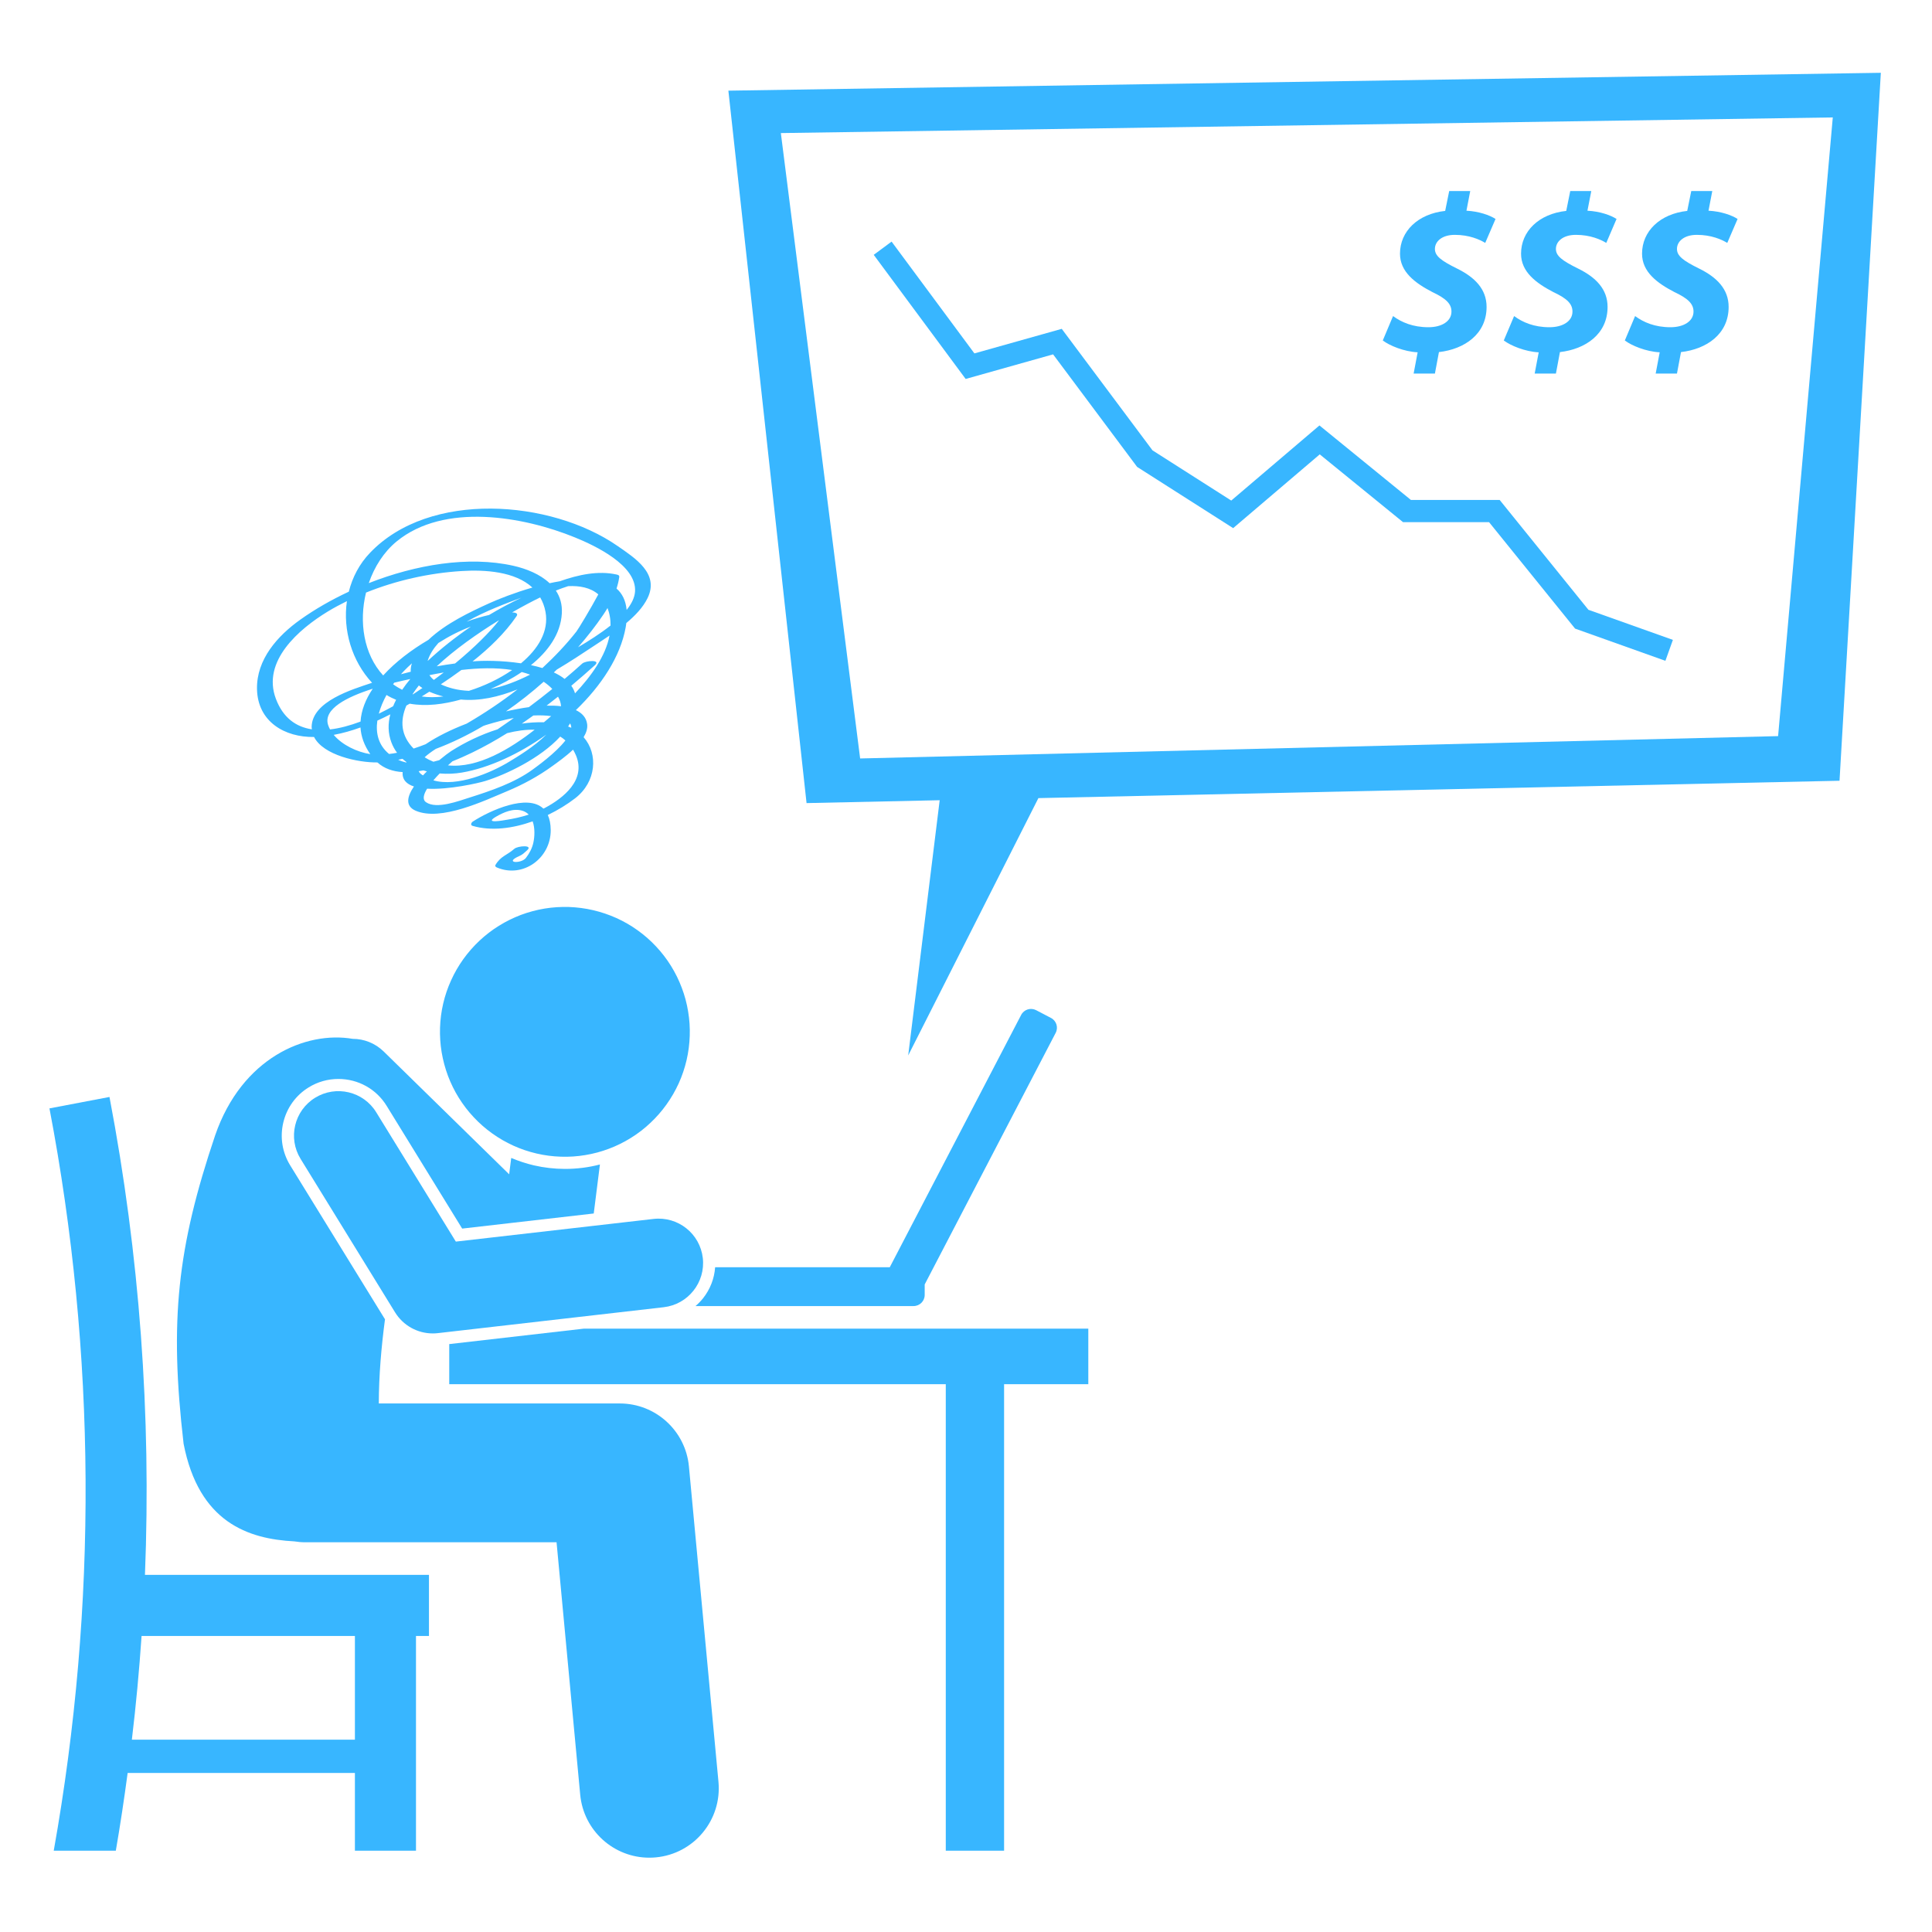
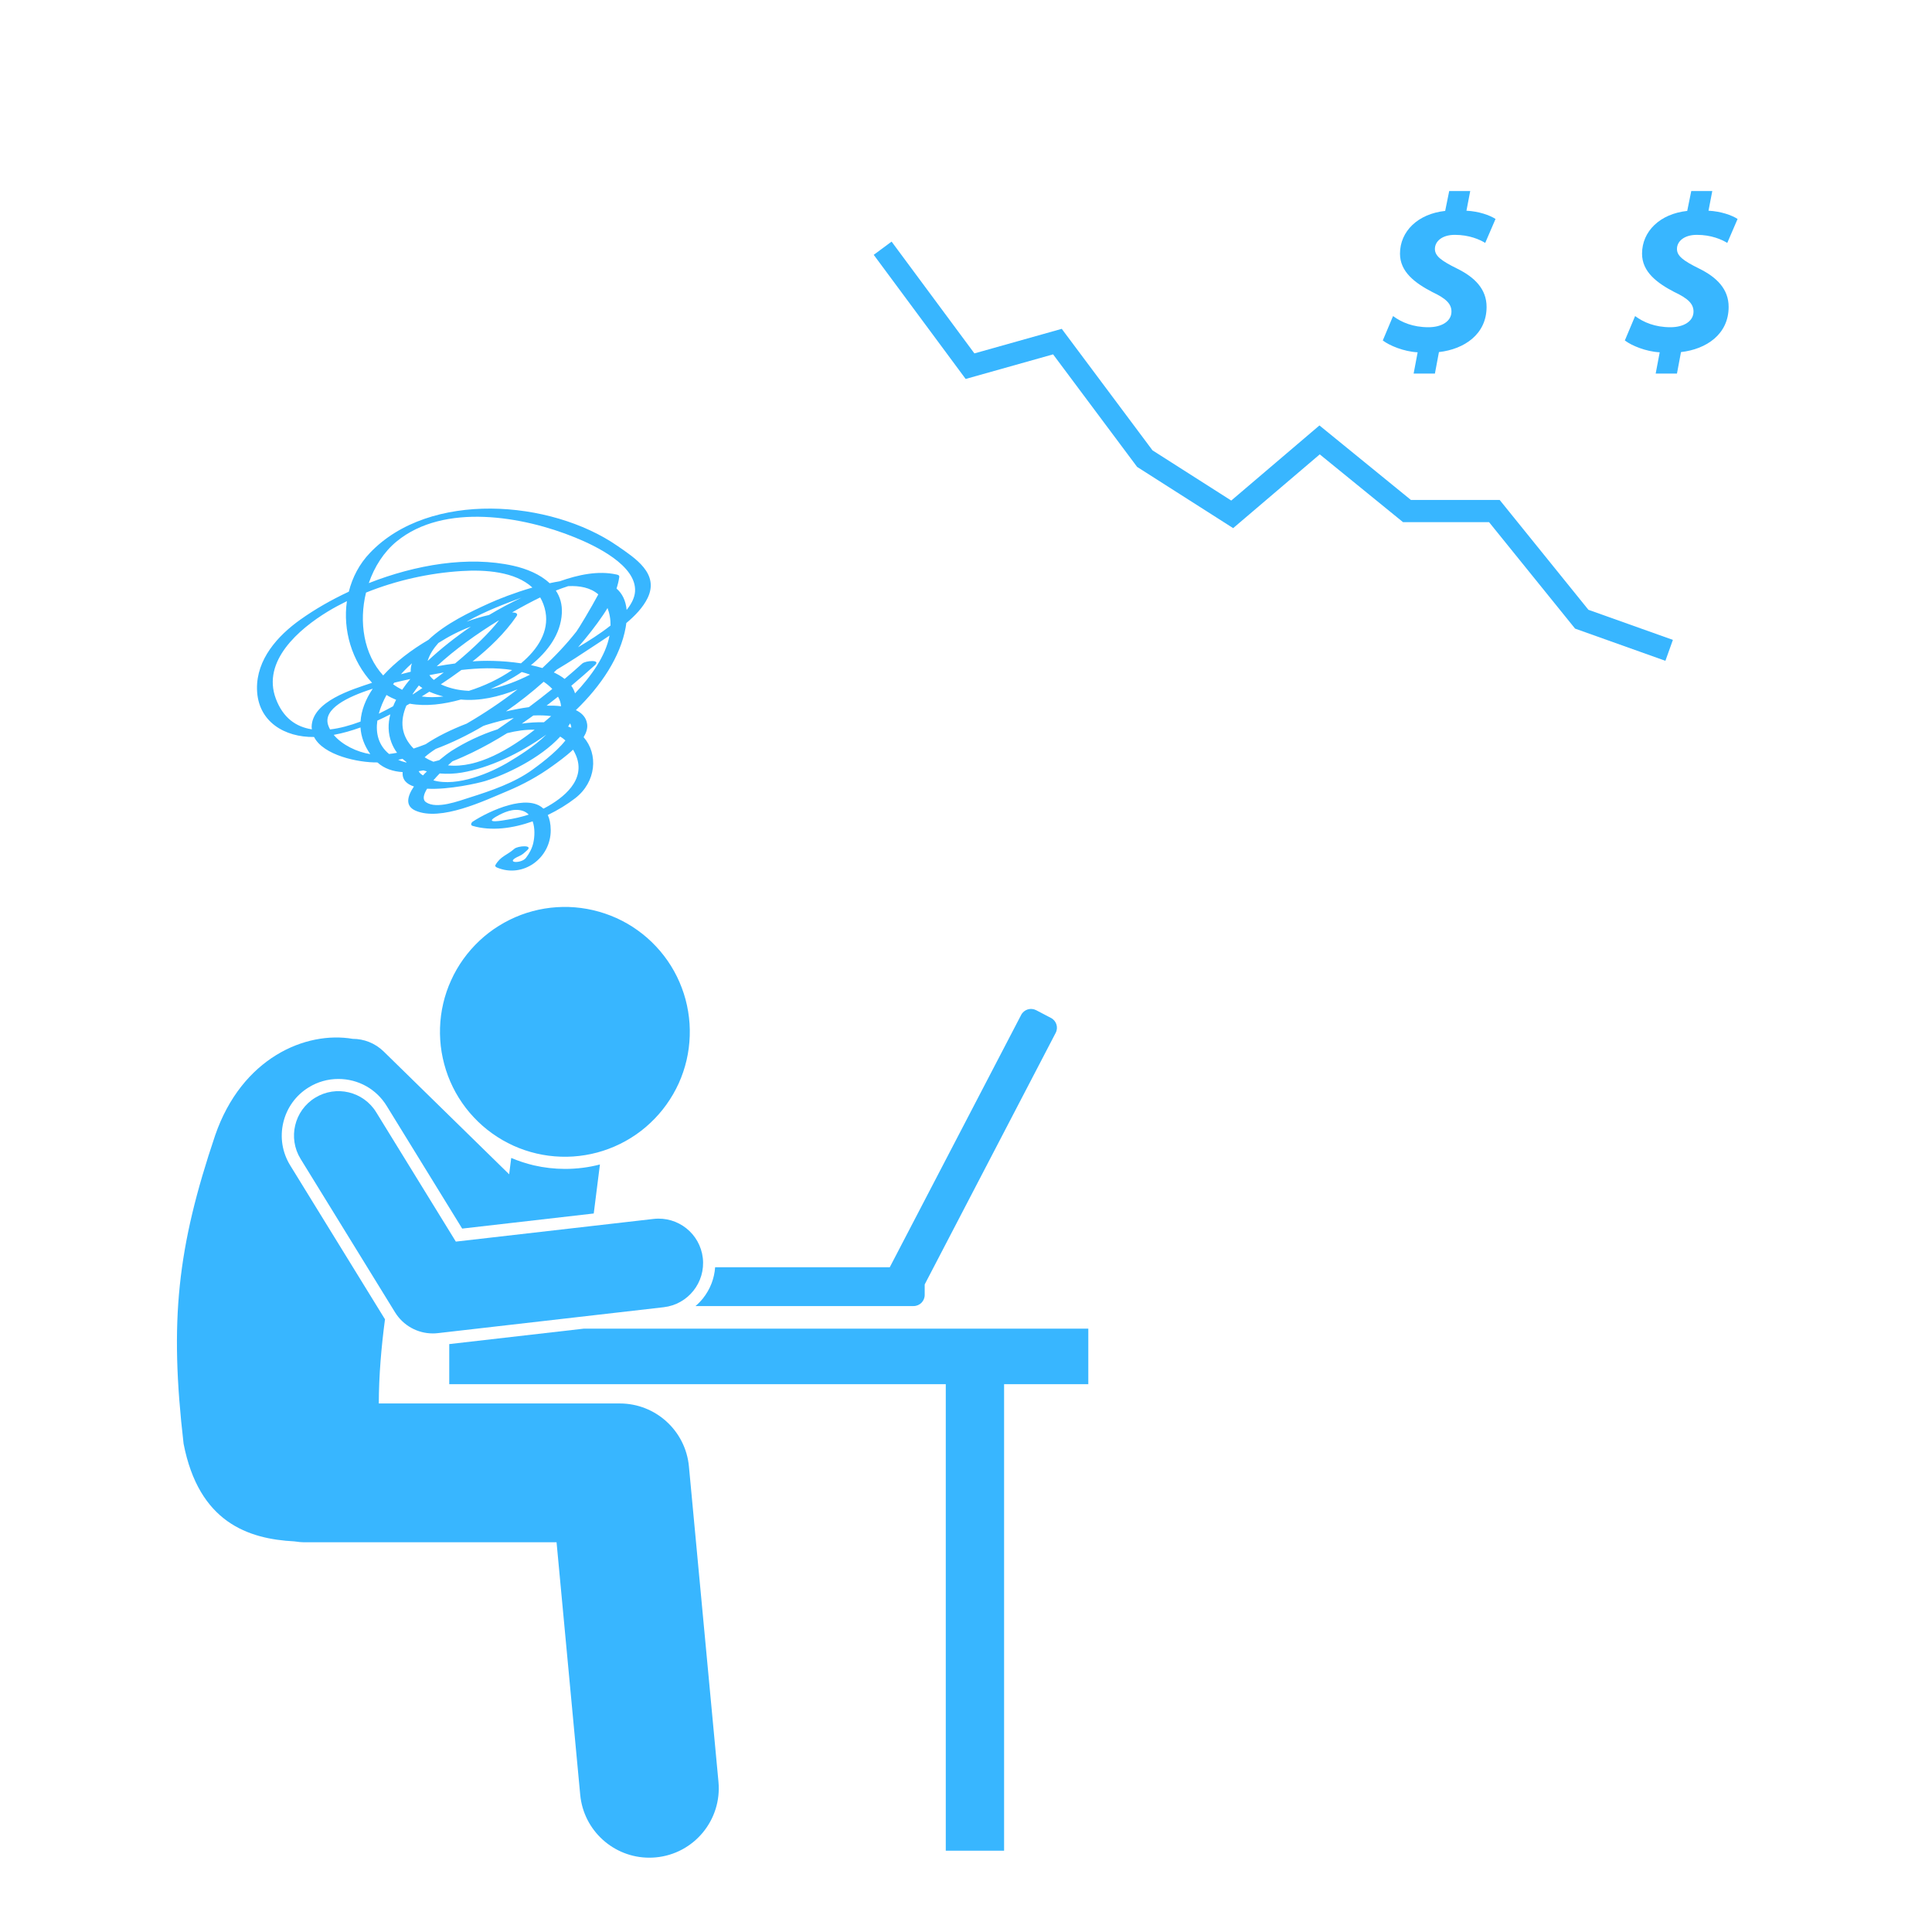
<svg xmlns="http://www.w3.org/2000/svg" width="200" zoomAndPan="magnify" viewBox="0 0 150 150" height="200" preserveAspectRatio="xMidYMid meet" version="1.2">
  <defs>
    <clipPath id="d3a95bd1ea">
      <path d="M 13 80 L 56 80 L 56 144.402 L 13 144.402 Z M 13 80 " />
    </clipPath>
    <clipPath id="65a591ec5c">
      <path d="M 3.691 85 L 34 85 L 34 144 L 3.691 144 Z M 3.691 85 " />
    </clipPath>
    <clipPath id="8109318dd9">
      <path d="M 56 5.652 L 146.191 5.652 L 146.191 82 L 56 82 Z M 56 5.652 " />
    </clipPath>
  </defs>
  <g id="da300c8722">
    <rect x="0" width="150" y="0" height="150" style="fill:#ffffff;fill-opacity:1;stroke:none;" />
    <rect x="0" width="150" y="0" height="150" style="fill:#ffffff;fill-opacity:1;stroke:none;" />
-     <path style="fill:none;stroke-width:4;stroke-linecap:butt;stroke-linejoin:miter;stroke:#ffffff;stroke-opacity:1;stroke-miterlimit:4;" d="M 0.002 1.999 L 52.231 1.999 " transform="matrix(0.747,0,0,0.747,57.963,126.147)" />
-     <path style=" stroke:none;fill-rule:nonzero;fill:#38b6ff;fill-opacity:1;" d="M 54 101.402 L 70.93 101.402 C 71.406 101.402 71.793 101.016 71.793 100.539 L 71.793 99.723 L 81.961 80.195 C 82.184 79.773 82.02 79.25 81.594 79.031 L 80.445 78.43 C 80.023 78.211 79.5 78.375 79.281 78.801 L 69.082 98.387 L 55.523 98.387 C 55.461 99.262 55.141 100.098 54.582 100.801 C 54.406 101.02 54.211 101.223 54 101.402 Z M 54 101.402 " />
+     <path style=" stroke:none;fill-rule:nonzero;fill:#38b6ff;fill-opacity:1;" d="M 54 101.402 L 70.93 101.402 C 71.406 101.402 71.793 101.016 71.793 100.539 L 71.793 99.723 L 81.961 80.195 C 82.184 79.773 82.02 79.25 81.594 79.031 L 80.445 78.43 C 80.023 78.211 79.5 78.375 79.281 78.801 L 69.082 98.387 L 55.523 98.387 C 55.461 99.262 55.141 100.098 54.582 100.801 C 54.406 101.02 54.211 101.223 54 101.402 M 54 101.402 " />
    <path style=" stroke:none;fill-rule:nonzero;fill:#38b6ff;fill-opacity:1;" d="M 46.059 70.668 C 46.676 70.812 47.277 71.016 47.859 71.277 C 48.438 71.539 48.988 71.855 49.504 72.227 C 50.023 72.598 50.5 73.016 50.934 73.48 C 51.371 73.945 51.758 74.449 52.094 74.988 C 52.43 75.531 52.711 76.098 52.934 76.695 C 53.16 77.289 53.324 77.902 53.426 78.531 C 53.531 79.16 53.574 79.789 53.551 80.426 C 53.531 81.062 53.449 81.691 53.305 82.312 C 53.16 82.934 52.957 83.531 52.695 84.113 C 52.43 84.691 52.113 85.242 51.742 85.758 C 51.371 86.277 50.953 86.754 50.488 87.188 C 50.027 87.625 49.523 88.012 48.98 88.348 C 48.441 88.684 47.871 88.965 47.277 89.188 C 46.68 89.414 46.07 89.578 45.441 89.68 C 44.812 89.785 44.18 89.828 43.543 89.805 C 42.906 89.785 42.277 89.703 41.66 89.559 C 41.039 89.414 40.438 89.211 39.859 88.949 C 39.277 88.684 38.727 88.367 38.211 87.996 C 37.691 87.625 37.215 87.207 36.781 86.742 C 36.344 86.281 35.961 85.777 35.621 85.234 C 35.285 84.695 35.008 84.129 34.781 83.531 C 34.559 82.934 34.395 82.324 34.289 81.695 C 34.184 81.066 34.145 80.434 34.164 79.797 C 34.184 79.16 34.266 78.531 34.41 77.914 C 34.555 77.293 34.758 76.691 35.023 76.113 C 35.285 75.531 35.602 74.984 35.973 74.465 C 36.344 73.949 36.762 73.473 37.227 73.035 C 37.691 72.602 38.191 72.215 38.734 71.879 C 39.273 71.543 39.844 71.262 40.438 71.035 C 41.035 70.812 41.648 70.648 42.273 70.543 C 42.902 70.441 43.535 70.398 44.172 70.418 C 44.809 70.441 45.438 70.523 46.059 70.668 Z M 46.059 70.668 " />
    <g clip-rule="nonzero" clip-path="url(#d3a95bd1ea)">
      <path style=" stroke:none;fill-rule:nonzero;fill:#38b6ff;fill-opacity:1;" d="M 22.852 119.672 C 23.125 119.715 23.402 119.742 23.688 119.742 L 43.211 119.742 L 45.047 139.34 C 45.309 142.137 47.66 144.23 50.406 144.23 C 50.578 144.23 50.746 144.223 50.918 144.207 C 53.883 143.93 56.059 141.301 55.781 138.336 L 53.488 113.852 C 53.227 111.082 50.902 108.965 48.121 108.965 L 29.41 108.965 C 29.414 106.797 29.605 104.59 29.891 102.426 C 29.883 102.41 29.867 102.398 29.859 102.379 L 22.527 90.473 C 21.914 89.473 21.723 88.293 21.996 87.148 C 22.27 86.004 22.969 85.035 23.969 84.422 C 24.664 83.992 25.457 83.77 26.27 83.77 C 27.812 83.77 29.215 84.551 30.02 85.859 L 35.883 95.387 L 46.098 94.215 L 46.578 90.41 C 45.711 90.637 44.801 90.754 43.867 90.754 C 43.055 90.754 42.242 90.66 41.445 90.477 C 40.832 90.332 40.25 90.137 39.691 89.902 L 39.531 91.172 L 29.789 81.637 C 29.117 80.984 28.254 80.656 27.387 80.656 C 23.738 80.031 18.777 82.125 16.703 88.152 C 13.77 96.852 13.141 102.516 14.254 112.09 C 15.441 118.195 19.262 119.484 22.852 119.672 Z M 22.852 119.672 " />
    </g>
    <path style=" stroke:none;fill-rule:nonzero;fill:#38b6ff;fill-opacity:1;" d="M 34.879 107.469 L 73.43 107.469 L 73.43 143.688 L 77.957 143.688 L 77.957 107.469 L 84.496 107.469 L 84.496 103.156 L 45.328 103.156 L 34.879 104.355 Z M 34.879 107.469 " />
    <path style=" stroke:none;fill-rule:nonzero;fill:#38b6ff;fill-opacity:1;" d="M 29.211 86.359 C 28.215 84.734 26.09 84.23 24.465 85.23 C 22.844 86.227 22.34 88.352 23.336 89.973 L 30.668 101.883 C 31.301 102.914 32.414 103.527 33.602 103.527 C 33.734 103.527 33.863 103.52 33.996 103.504 L 51.531 101.492 C 53.426 101.273 54.781 99.562 54.566 97.672 C 54.348 95.777 52.637 94.422 50.746 94.637 L 35.391 96.398 Z M 29.211 86.359 " />
    <g clip-rule="nonzero" clip-path="url(#65a591ec5c)">
-       <path style=" stroke:none;fill-rule:nonzero;fill:#38b6ff;fill-opacity:1;" d="M 4.172 143.688 L 8.992 143.688 C 9.34 141.68 9.641 139.668 9.91 137.652 L 27.555 137.652 L 27.555 143.688 L 32.297 143.688 L 32.297 127.016 L 33.305 127.016 L 33.305 122.273 L 11.254 122.273 C 11.75 109.867 10.836 97.418 8.5 85.168 C 6.945 85.465 5.395 85.758 3.84 86.055 C 7.473 105.09 7.574 124.621 4.172 143.688 Z M 10.992 127.016 L 27.555 127.016 L 27.555 135.066 L 10.238 135.066 C 10.559 132.387 10.809 129.703 10.992 127.016 Z M 10.992 127.016 " />
-     </g>
+       </g>
    <g clip-rule="nonzero" clip-path="url(#8109318dd9)">
-       <path style=" stroke:none;fill-rule:nonzero;fill:#38b6ff;fill-opacity:1;" d="M 56.551 7.039 L 62.621 62.352 L 72.957 62.129 L 70.512 81.945 L 80.621 61.965 L 142.82 60.617 L 146.027 5.652 Z M 138.051 57.152 L 66.781 58.887 L 60.625 10.332 L 142.297 9.117 Z M 138.051 57.152 " />
-     </g>
+       </g>
    <path style=" stroke:none;fill-rule:nonzero;fill:#38b6ff;fill-opacity:1;" d="M 109.754 29.004 L 111.406 29.004 L 111.719 27.336 C 113.699 27.109 115.418 25.945 115.418 23.828 C 115.418 22.457 114.512 21.535 113.141 20.859 C 111.875 20.234 111.406 19.867 111.406 19.328 C 111.406 18.738 111.961 18.234 112.949 18.234 C 114.078 18.234 114.879 18.598 115.312 18.859 L 116.113 17 C 115.66 16.707 114.828 16.41 113.855 16.359 L 114.148 14.832 L 112.516 14.832 L 112.203 16.375 C 110.086 16.602 108.695 17.957 108.695 19.695 C 108.695 21.117 109.875 21.984 111.215 22.68 C 112.289 23.184 112.691 23.602 112.691 24.191 C 112.691 24.938 111.945 25.406 110.902 25.406 C 109.703 25.406 108.816 25.027 108.156 24.539 L 107.359 26.434 C 107.879 26.832 109.008 27.301 110.066 27.352 Z M 109.754 29.004 " />
-     <path style=" stroke:none;fill-rule:nonzero;fill:#38b6ff;fill-opacity:1;" d="M 119.152 29.004 L 120.801 29.004 L 121.113 27.336 C 123.094 27.109 124.812 25.945 124.812 23.828 C 124.812 22.457 123.91 21.535 122.539 20.859 C 121.27 20.234 120.801 19.867 120.801 19.328 C 120.801 18.738 121.359 18.234 122.348 18.234 C 123.477 18.234 124.277 18.598 124.711 18.859 L 125.508 17 C 125.059 16.707 124.223 16.41 123.25 16.359 L 123.547 14.832 L 121.914 14.832 L 121.602 16.375 C 119.48 16.602 118.094 17.957 118.094 19.695 C 118.094 21.117 119.273 21.984 120.609 22.68 C 121.688 23.184 122.086 23.602 122.086 24.191 C 122.086 24.938 121.34 25.406 120.297 25.406 C 119.102 25.406 118.215 25.027 117.555 24.539 L 116.754 26.434 C 117.277 26.832 118.406 27.301 119.465 27.355 Z M 119.152 29.004 " />
    <path style=" stroke:none;fill-rule:nonzero;fill:#38b6ff;fill-opacity:1;" d="M 128.547 29.004 L 130.199 29.004 L 130.512 27.336 C 132.492 27.109 134.211 25.945 134.211 23.828 C 134.211 22.457 133.305 21.535 131.934 20.859 C 130.668 20.234 130.199 19.867 130.199 19.328 C 130.199 18.738 130.754 18.234 131.742 18.234 C 132.871 18.234 133.672 18.598 134.105 18.859 L 134.906 17 C 134.453 16.707 133.621 16.41 132.648 16.359 L 132.941 14.832 L 131.309 14.832 L 130.996 16.375 C 128.879 16.602 127.488 17.957 127.488 19.695 C 127.488 21.117 128.668 21.984 130.008 22.68 C 131.082 23.184 131.484 23.602 131.484 24.191 C 131.484 24.938 130.734 25.406 129.695 25.406 C 128.496 25.406 127.609 25.027 126.949 24.539 L 126.152 26.434 C 126.672 26.832 127.801 27.301 128.859 27.352 Z M 128.547 29.004 " />
    <path style=" stroke:none;fill-rule:nonzero;fill:#38b6ff;fill-opacity:1;" d="M 81.762 27.512 L 88.285 36.25 L 95.742 41.004 L 102.465 35.277 L 108.93 40.539 L 115.609 40.539 L 122.289 48.805 L 129.301 51.305 L 129.883 49.68 L 123.324 47.344 L 116.434 38.816 L 109.543 38.816 L 102.441 33.031 L 95.594 38.863 L 89.48 34.965 L 82.434 25.531 L 75.652 27.438 L 69.223 18.758 L 67.836 19.785 L 74.973 29.422 Z M 81.762 27.512 " />
    <path style=" stroke:none;fill-rule:nonzero;fill:#38b6ff;fill-opacity:1;" d="M 24.383 57.219 C 25.109 58.645 27.816 59.215 29.301 59.195 C 29.84 59.68 30.52 59.902 31.262 59.945 C 31.211 60.531 31.566 60.879 32.137 61.062 C 31.605 61.848 31.445 62.582 32.266 62.941 C 34.219 63.793 37.609 62.164 39.359 61.434 C 40.625 60.906 41.805 60.262 42.914 59.457 C 43.289 59.184 43.93 58.734 44.492 58.203 C 44.574 58.344 44.652 58.488 44.719 58.648 C 45.516 60.551 43.766 61.949 42.285 62.738 C 42.254 62.754 42.219 62.766 42.188 62.781 C 40.957 61.602 38.039 62.926 36.711 63.785 C 36.586 63.867 36.5 64.066 36.695 64.121 C 38.145 64.543 39.812 64.32 41.355 63.77 C 41.543 64.297 41.512 64.953 41.41 65.422 C 41.316 65.859 41.102 66.258 40.832 66.609 C 40.465 67.086 39.07 67.008 40.332 66.457 C 40.578 66.348 40.699 66.219 40.918 66.023 C 41.438 65.57 40.191 65.672 39.938 65.898 C 39.336 66.422 38.867 66.465 38.461 67.168 C 38.41 67.254 38.516 67.324 38.578 67.352 C 40.602 68.211 42.766 66.633 42.758 64.453 C 42.754 63.965 42.672 63.582 42.531 63.277 C 43.316 62.898 44.043 62.449 44.656 61.977 C 46.297 60.711 46.465 58.543 45.312 57.234 C 45.516 56.898 45.633 56.555 45.586 56.219 C 45.52 55.719 45.203 55.367 44.711 55.133 C 46.68 53.238 48.172 50.98 48.578 48.707 C 48.602 48.59 48.609 48.484 48.625 48.375 C 49.316 47.797 49.926 47.156 50.277 46.438 C 51.203 44.535 49.332 43.348 47.938 42.383 C 42.758 38.797 33.355 38.07 28.73 42.918 C 27.898 43.785 27.359 44.828 27.082 45.938 C 25.715 46.574 24.441 47.309 23.332 48.098 C 21.551 49.359 19.91 51.195 19.953 53.496 C 20.004 56.051 22.125 57.254 24.383 57.219 Z M 39.316 63.652 C 39.121 63.684 37.516 63.992 38.508 63.41 C 39.109 63.062 39.84 62.738 40.543 62.941 C 40.75 63 40.918 63.109 41.051 63.246 C 40.484 63.43 39.898 63.562 39.316 63.652 Z M 25.473 56.285 C 25.078 55.043 26.938 54.109 28.938 53.473 C 28.387 54.293 28.047 55.152 27.992 56.023 C 27.168 56.332 26.371 56.547 25.625 56.633 C 25.566 56.52 25.512 56.406 25.473 56.285 Z M 28.418 46.008 C 30.781 45.055 33.332 44.492 35.824 44.336 C 37.664 44.219 39.992 44.371 41.336 45.617 C 39.945 46.02 38.703 46.512 37.988 46.836 C 36.5 47.512 34.59 48.414 33.266 49.676 C 31.941 50.453 30.699 51.398 29.75 52.441 C 28.234 50.793 27.859 48.281 28.418 46.008 Z M 47.348 47.867 C 47.391 48.098 47.402 48.332 47.402 48.566 C 46.609 49.195 45.691 49.773 44.879 50.254 C 45.605 49.422 46.266 48.574 46.836 47.73 C 46.953 47.559 47.062 47.383 47.168 47.207 C 47.242 47.406 47.305 47.621 47.348 47.867 Z M 29.297 55.949 C 29.637 55.793 29.973 55.633 30.305 55.461 C 30.117 56.176 30.113 56.914 30.391 57.648 C 30.504 57.945 30.652 58.211 30.828 58.445 C 30.621 58.484 30.414 58.516 30.207 58.539 C 29.371 57.848 29.16 56.914 29.297 55.949 Z M 42.355 47.516 C 42.625 49.012 41.781 50.391 40.449 51.5 C 38.965 51.273 37.477 51.277 36.695 51.352 C 36.691 51.352 36.691 51.352 36.691 51.352 C 37.996 50.316 39.203 49.156 40.105 47.84 C 40.27 47.602 39.965 47.555 39.785 47.547 C 39.777 47.547 39.77 47.547 39.758 47.547 C 40.582 47.074 41.336 46.676 41.941 46.383 C 42.129 46.711 42.277 47.082 42.355 47.516 Z M 33.047 57.781 C 32.738 57.902 32.426 58.016 32.113 58.117 C 31.117 57.113 31.047 55.965 31.551 54.781 C 31.637 54.734 31.723 54.684 31.809 54.633 C 33.094 54.867 34.473 54.676 35.781 54.312 C 37.223 54.449 38.719 54.109 40.18 53.523 C 38.922 54.504 37.59 55.391 36.234 56.18 C 35.027 56.645 33.914 57.195 33.047 57.781 Z M 38.738 48.168 C 38.051 49.062 36.828 50.277 35.332 51.512 C 34.855 51.574 34.379 51.648 33.906 51.734 C 35.312 50.414 37.082 49.176 38.711 48.172 C 38.719 48.172 38.73 48.168 38.738 48.168 Z M 33.34 52.418 C 33.688 52.348 34.059 52.277 34.453 52.211 C 34.203 52.406 33.945 52.598 33.684 52.789 C 33.547 52.68 33.43 52.555 33.34 52.418 Z M 32.52 53.219 C 32.605 53.289 32.699 53.355 32.797 53.418 C 32.555 53.586 32.312 53.746 32.066 53.906 C 32.055 53.902 32.043 53.898 32.031 53.895 C 32.18 53.668 32.34 53.445 32.52 53.219 Z M 31.223 53.555 C 30.973 53.426 30.738 53.285 30.52 53.125 C 30.547 53.086 30.578 53.047 30.605 53.004 C 31.059 52.895 31.48 52.797 31.855 52.719 C 31.633 52.984 31.418 53.266 31.223 53.555 Z M 33.332 53.703 C 33.68 53.855 34.055 53.98 34.422 54.074 C 33.809 54.148 33.234 54.148 32.742 54.074 C 32.906 53.973 33.074 53.867 33.234 53.766 C 33.27 53.746 33.301 53.723 33.332 53.703 Z M 38.086 53.492 C 38.883 53.148 39.723 52.711 40.508 52.176 C 40.73 52.234 40.949 52.301 41.156 52.379 C 40.172 52.875 39.141 53.285 38.086 53.492 Z M 36.406 53.637 C 35.98 53.617 35.555 53.566 35.129 53.453 C 34.832 53.375 34.516 53.27 34.227 53.129 C 34.758 52.777 35.297 52.406 35.824 52.016 C 37.121 51.867 38.504 51.816 39.762 52.02 C 38.758 52.715 37.574 53.27 36.406 53.637 Z M 37.973 47.746 C 37.418 47.871 36.828 48.047 36.219 48.27 C 37.68 47.441 39.332 46.828 40.48 46.406 C 39.625 46.812 38.789 47.258 37.973 47.746 Z M 36.562 48.648 C 35.379 49.453 34.25 50.344 33.203 51.316 C 33.211 51.293 33.215 51.27 33.223 51.246 C 33.383 50.77 33.668 50.332 34.035 49.922 C 34.836 49.41 35.695 48.965 36.562 48.648 Z M 31.891 52.152 C 31.637 52.215 31.383 52.281 31.129 52.348 C 31.211 52.258 31.289 52.168 31.367 52.09 C 31.555 51.895 31.762 51.695 31.98 51.5 C 31.902 51.734 31.875 51.953 31.891 52.152 Z M 30.754 54.332 C 30.668 54.496 30.594 54.66 30.523 54.832 C 30.152 55.039 29.777 55.23 29.41 55.41 C 29.543 54.914 29.754 54.422 30.008 53.957 C 30.246 54.105 30.5 54.227 30.754 54.332 Z M 31.25 58.914 C 31.348 59.004 31.453 59.09 31.559 59.168 C 31.551 59.18 31.543 59.191 31.539 59.203 C 31.324 59.152 31.113 59.082 30.914 58.988 C 31.023 58.965 31.137 58.938 31.25 58.914 Z M 32.969 58.793 C 33.203 58.578 33.5 58.359 33.832 58.145 C 35.086 57.672 36.324 57.07 37.523 56.363 C 37.641 56.32 37.734 56.285 37.797 56.27 C 38.438 56.074 39.152 55.883 39.891 55.742 C 39.801 55.805 39.715 55.871 39.629 55.934 C 39.328 56.141 38.992 56.375 38.629 56.625 C 37.34 57.031 36.105 57.633 35.031 58.312 C 34.852 58.426 34.508 58.684 34.102 59.02 C 33.949 59.066 33.801 59.105 33.648 59.141 C 33.418 59.047 33.191 58.934 32.969 58.793 Z M 42.793 55.598 C 42.641 55.727 42.496 55.852 42.359 55.969 C 42.316 56.004 42.27 56.043 42.227 56.078 C 41.66 56.062 41.086 56.098 40.512 56.184 C 40.816 55.977 41.113 55.766 41.41 55.551 C 41.883 55.527 42.344 55.539 42.793 55.598 Z M 36.645 58.438 C 37.578 57.988 38.484 57.477 39.375 56.922 C 40.094 56.738 40.824 56.637 41.512 56.656 C 39.633 58.125 37.102 59.672 34.781 59.422 C 34.914 59.301 35.027 59.199 35.125 59.109 C 35.695 58.883 36.219 58.641 36.645 58.438 Z M 35.867 59.98 C 37.945 59.625 40.297 58.547 42.418 57.035 C 41.461 57.984 40.152 58.766 39.5 59.16 C 38.125 59.992 35.504 61.121 33.648 60.586 C 33.805 60.402 33.969 60.223 34.137 60.051 C 34.73 60.102 35.324 60.074 35.867 59.98 Z M 44.258 56.164 C 44.324 56.27 44.352 56.383 44.352 56.504 C 44.273 56.469 44.191 56.438 44.109 56.406 C 44.16 56.324 44.211 56.246 44.258 56.164 Z M 43.559 54.832 C 43.215 54.789 42.84 54.777 42.438 54.785 C 42.734 54.559 43.031 54.324 43.324 54.09 C 43.469 54.336 43.543 54.582 43.559 54.832 Z M 41.062 54.902 C 40.488 54.98 39.891 55.094 39.281 55.234 C 40.309 54.527 41.289 53.75 42.211 52.93 C 42.453 53.098 42.68 53.277 42.879 53.492 C 42.281 53.973 41.68 54.445 41.062 54.902 Z M 46.453 46.148 C 45.875 47.23 44.898 48.848 44.754 49.031 C 43.961 50.039 43.066 50.98 42.109 51.867 C 41.824 51.781 41.527 51.703 41.223 51.641 C 42.527 50.586 43.531 49.246 43.621 47.621 C 43.66 46.922 43.48 46.336 43.156 45.852 C 43.465 45.73 43.785 45.613 44.113 45.508 C 45.008 45.465 45.844 45.621 46.453 46.148 Z M 46.852 45.16 C 46.855 45.16 46.863 45.16 46.871 45.16 C 46.871 45.16 46.871 45.164 46.871 45.164 C 46.863 45.164 46.859 45.16 46.852 45.16 Z M 25.91 57.055 C 26.613 56.926 27.309 56.727 27.988 56.48 C 28.031 57.176 28.273 57.871 28.75 58.551 C 27.742 58.395 26.57 57.848 25.91 57.055 Z M 32.703 60.109 C 32.609 60.035 32.547 59.957 32.508 59.875 C 32.629 59.855 32.75 59.836 32.871 59.812 C 32.961 59.84 33.051 59.867 33.145 59.891 C 33.039 59.992 32.938 60.094 32.84 60.203 C 32.793 60.168 32.746 60.145 32.703 60.109 Z M 41.348 59.754 C 39.941 60.777 38.117 61.398 36.473 61.918 C 35.629 62.18 33.906 62.852 33.078 62.285 C 32.781 62.082 32.883 61.684 33.16 61.234 C 34.855 61.328 37.145 60.801 37.676 60.637 C 39.289 60.137 41.945 58.879 43.496 57.188 C 43.637 57.273 43.77 57.375 43.898 57.488 C 43.141 58.469 41.672 59.516 41.348 59.754 Z M 44.645 53.832 C 44.582 53.617 44.484 53.422 44.355 53.242 C 44.977 52.719 45.59 52.188 46.184 51.648 C 46.695 51.184 45.457 51.289 45.203 51.52 C 44.754 51.926 44.301 52.32 43.836 52.711 C 43.594 52.52 43.312 52.352 43 52.207 C 43.078 52.133 43.156 52.059 43.234 51.984 C 44.254 51.379 45.211 50.746 46.059 50.184 C 46.445 49.926 46.883 49.648 47.324 49.344 C 47.023 50.941 45.887 52.516 44.645 53.832 Z M 30.797 42.035 C 34.477 39.016 40.613 40.082 44.641 41.727 C 46.23 42.371 49.434 43.898 49.305 45.922 C 49.273 46.406 49.027 46.887 48.652 47.355 C 48.582 46.609 48.301 46.07 47.867 45.695 C 47.961 45.406 48.035 45.113 48.078 44.809 C 48.102 44.656 47.973 44.629 47.852 44.602 C 46.445 44.293 44.906 44.617 43.461 45.129 C 43.199 45.172 42.934 45.223 42.672 45.281 C 41.93 44.578 40.859 44.152 39.855 43.926 C 36.367 43.145 32.27 43.844 28.633 45.273 C 29.066 44.004 29.801 42.852 30.797 42.035 Z M 25.434 47.488 C 25.918 47.191 26.422 46.926 26.934 46.672 C 26.609 48.922 27.316 51.32 28.887 53.012 C 28.871 53.02 28.855 53.023 28.84 53.027 C 27.363 53.523 24.227 54.445 24.195 56.438 C 24.195 56.5 24.211 56.562 24.215 56.625 C 22.973 56.438 21.977 55.727 21.422 54.262 C 20.305 51.32 23.23 48.832 25.434 47.488 Z M 25.434 47.488 " />
  </g>
</svg>